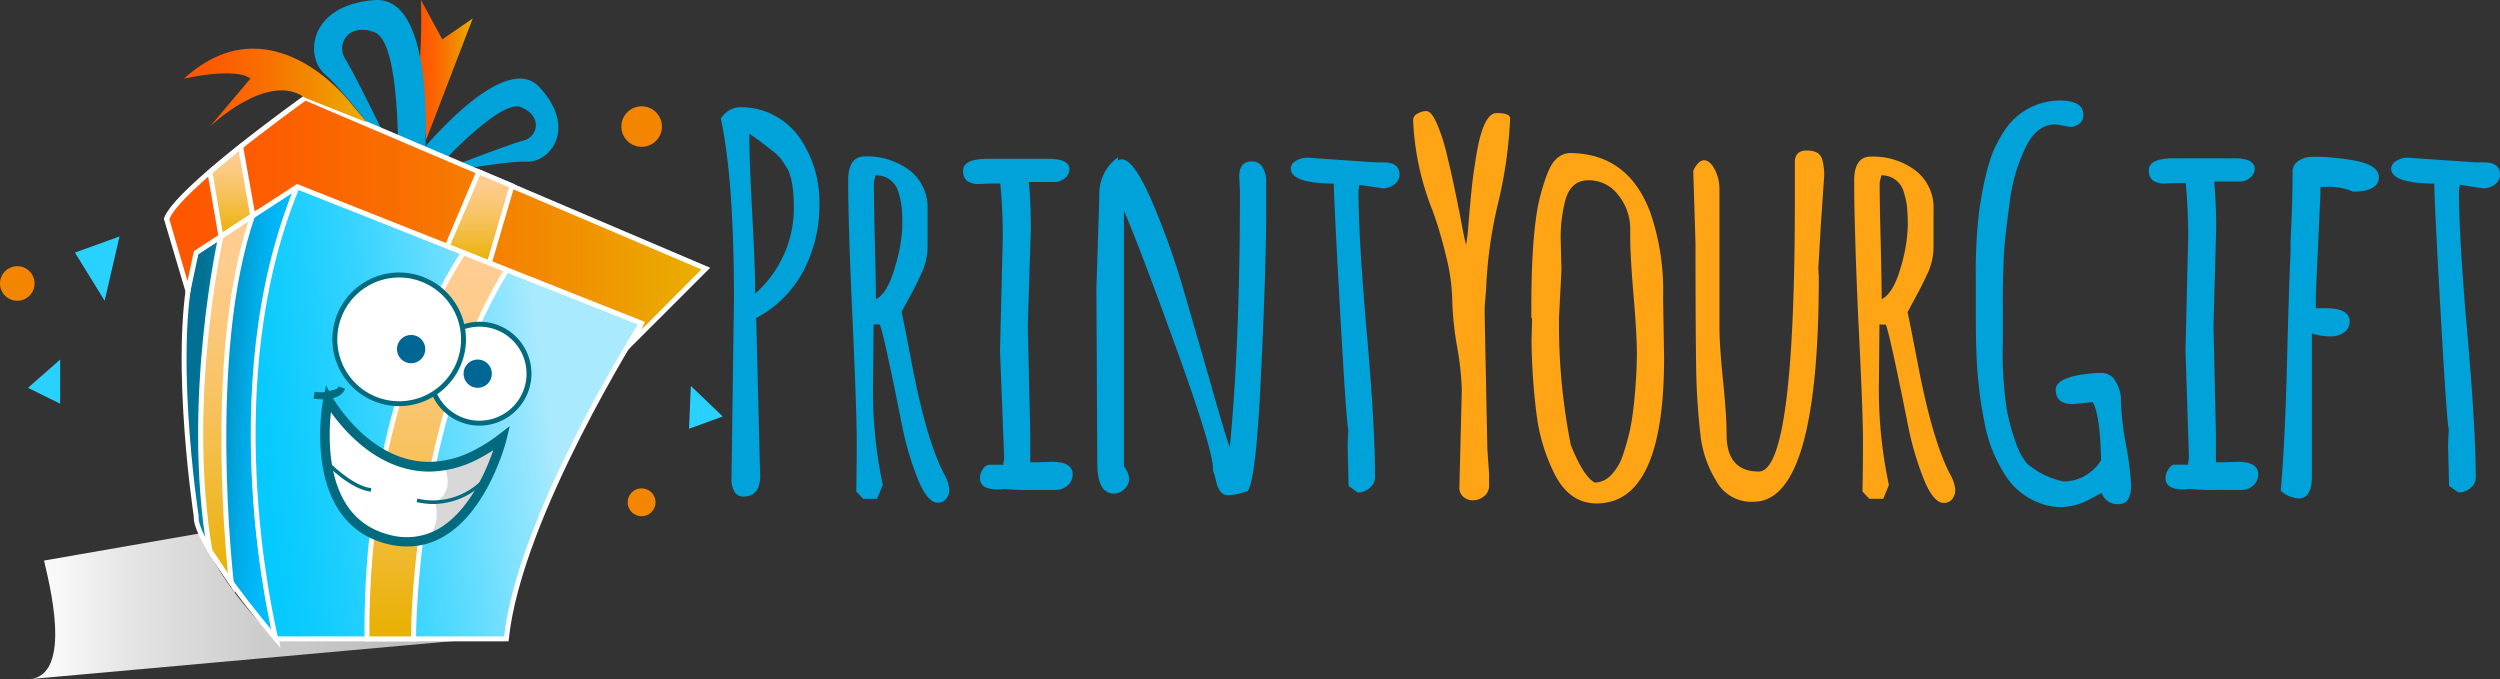
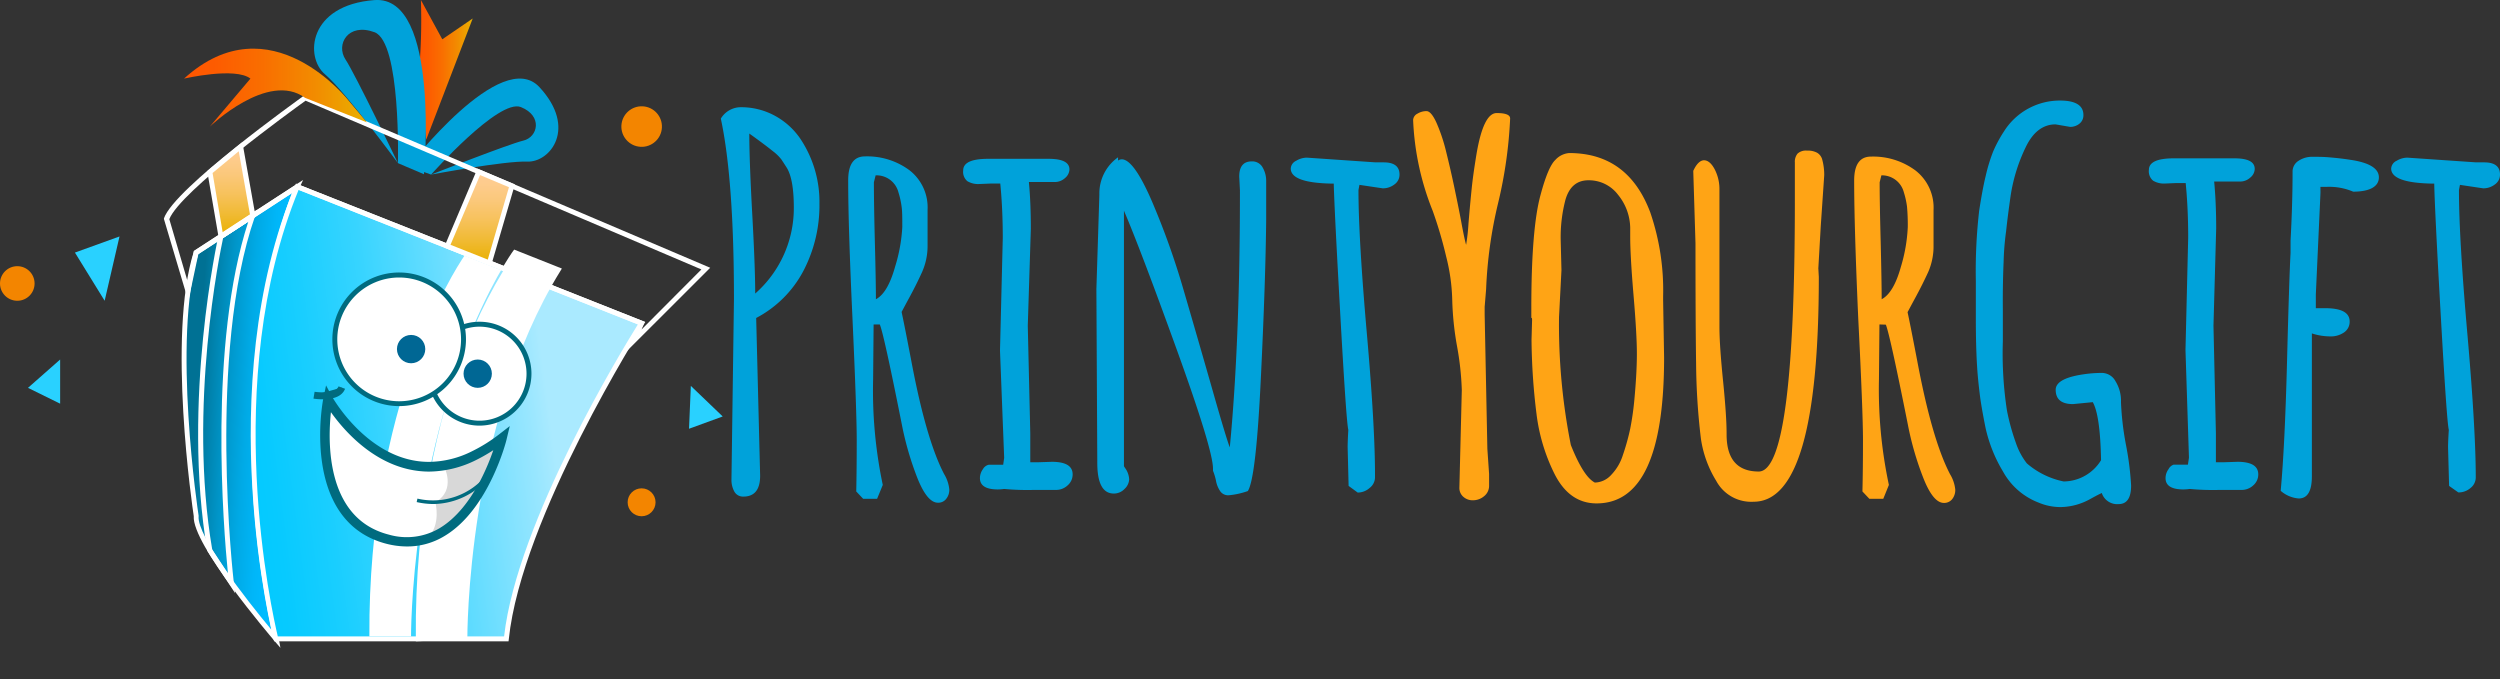
<svg xmlns="http://www.w3.org/2000/svg" xmlns:xlink="http://www.w3.org/1999/xlink" id="Layer_1" data-name="Layer 1" width="360" height="97.82" viewBox="0 0 360 97.82">
  <rect x="0" y="0" width="360" height="97.82" fill="#333333" stroke="none" />
  <defs>
    <style>.cls-1{fill:url(#linear-gradient)}.cls-2{fill:url(#linear-gradient-2)}.cls-3{fill:#00a2da}.cls-4{fill:url(#linear-gradient-3)}.cls-5{fill:#fff}.cls-6{fill:url(#linear-gradient-4)}.cls-7{fill:url(#linear-gradient-5)}.cls-8{fill:url(#linear-gradient-6)}.cls-16,.cls-9{fill:#006b7f}.cls-10{fill:#006794}.cls-11{fill:url(#linear-gradient-7)}.cls-12{fill:url(#linear-gradient-8)}.cls-13{fill:url(#linear-gradient-9)}.cls-14{fill:url(#linear-gradient-10)}.cls-15{fill:#d8d8d8}.cls-16{stroke:#006b7f;stroke-miterlimit:10}.cls-17{fill:#29d1ff}.cls-18{fill:#f38500}.cls-19{fill:#ffa415}</style>
    <linearGradient id="linear-gradient" x1="4.03" y1="88.4" x2="68.79" y2="88.4" gradientUnits="userSpaceOnUse">
      <stop offset="0" stop-color="#fff" />
      <stop offset=".25" stop-color="#e3e3e3" />
      <stop offset=".51" stop-color="#cdcdcd" />
      <stop offset=".77" stop-color="silver" />
      <stop offset="1" stop-color="#bcbcbc" />
    </linearGradient>
    <linearGradient id="linear-gradient-2" x1="60.25" y1="11.16" x2="68.07" y2="11.16" gradientUnits="userSpaceOnUse">
      <stop offset="0" stop-color="#f50" />
      <stop offset=".18" stop-color="#fd5c00" />
      <stop offset=".43" stop-color="#f96e00" />
      <stop offset=".72" stop-color="#f28c00" />
      <stop offset="1" stop-color="#e9b000" />
    </linearGradient>
    <linearGradient id="linear-gradient-3" x1="28.24" y1="59.7" x2="39.92" y2="60.44" gradientUnits="userSpaceOnUse">
      <stop offset="0" stop-color="#007194" />
      <stop offset=".06" stop-color="#00789e" />
      <stop offset=".35" stop-color="#0095c8" />
      <stop offset=".62" stop-color="#00aae6" />
      <stop offset=".84" stop-color="#00b6f8" />
      <stop offset="1" stop-color="#0bf" />
    </linearGradient>
    <linearGradient id="linear-gradient-4" x1="32.66" y1="63.92" x2="78.78" y2="57.72" gradientUnits="userSpaceOnUse">
      <stop offset="0" stop-color="#00c9ff" />
      <stop offset=".12" stop-color="#07caff" />
      <stop offset=".28" stop-color="#19ceff" />
      <stop offset=".48" stop-color="#37d4ff" />
      <stop offset=".69" stop-color="#62dcff" />
      <stop offset=".93" stop-color="#97e6ff" />
      <stop offset="1" stop-color="#aaeaff" />
    </linearGradient>
    <linearGradient id="linear-gradient-5" x1="62.9" y1="93.09" x2="62.9" y2="37.46" gradientUnits="userSpaceOnUse">
      <stop offset="0" stop-color="#e9b000" />
      <stop offset=".24" stop-color="#f0ba32" />
      <stop offset=".48" stop-color="#f7c25d" />
      <stop offset=".69" stop-color="#fbc87b" />
      <stop offset=".87" stop-color="#fecc8d" />
      <stop offset="1" stop-color="#ffcd94" />
    </linearGradient>
    <linearGradient id="linear-gradient-6" x1="23.98" y1="32.64" x2="101.65" y2="32.64" xlink:href="#linear-gradient-2" />
    <linearGradient id="linear-gradient-7" x1="69.06" y1="37.85" x2="69.06" y2="24.75" xlink:href="#linear-gradient-5" />
    <linearGradient id="linear-gradient-8" x1="33.32" y1="34.05" x2="33.32" y2="21.09" xlink:href="#linear-gradient-5" />
    <linearGradient id="linear-gradient-9" x1="32.66" y1="85.05" x2="32.66" y2="32.13" xlink:href="#linear-gradient-5" />
    <linearGradient id="linear-gradient-10" x1="26.5" y1="13.71" x2="52.83" y2="13.71" xlink:href="#linear-gradient-2" />
  </defs>
  <title>printyourgift_logo_fc</title>
-   <path class="cls-1" d="M28.89 77.88L6.34 81.81C6.88 84.3 10.8 98.66 4 98.91l64.76-5.82H39.74S32 86.06 28.89 77.88z" transform="translate(0 -1.09)" />
  <path class="cls-2" d="M60.25 12.41a87.13 87.13 0 0 0 .36-11.32l3.08 5.66 4.38-3-6.7 17.46s-.5-5-1.12-8.8z" transform="translate(0 -1.09)" />
  <path class="cls-3" d="M77.68 13.64C72.2 7.71 58.83 25.06 58.83 25.06l3.25 1.17s9.75-11 12.93-9.72 2.45 4.33.34 4.83-13.27 4.89-13.27 4.89 10.6-2 13.86-1.87 7.23-4.8 1.74-10.72z" transform="translate(0 -1.09)" />
  <path class="cls-3" d="M53.93 1.1c-9.53.72-10.07 8.2-7.13 10.69s10.5 12.79 10.5 12.79-6.13-12.79-7.55-14.93.35-5.34 4.18-3.92 3.37 18.85 3.37 18.85l3.75 1.6S63.45.39 53.93 1.1z" transform="translate(0 -1.09)" />
  <path class="cls-4" d="M39.74 93.09S27.9 79.32 28.25 75.4c0 0-3.93-25.63 0-37.94L42.81 28S31.1 53.4 39.74 93.09z" transform="translate(0 -1.09)" />
  <path class="cls-5" d="M40.38 94.38l-.91-1.06C39 92.75 27.62 79.48 27.9 75.41c-.18-1.17-3.83-26 0-38.06v-.12L43.65 27l-.52 1.11c-.11.25-11.55 25.79-3 64.89zM28.55 37.69c-3.8 12.13 0 37.4.05 37.65v.09c-.26 2.84 6.8 11.94 10.49 16.35C32 57.67 40 34.07 42.05 28.89z" transform="translate(0 -1.09)" />
  <path class="cls-6" d="M39.74 93.09S30.53 57.46 42.81 28l49.58 19.63S74.76 75.27 72.91 93.09z" transform="translate(0 -1.09)" />
  <path class="cls-5" d="M73.23 93.44H39.47l-.07-.26c-.09-.36-9.11-36.09 3.09-65.34l.13-.32 50.3 19.94-.24.36c-.17.28-17.6 27.78-19.41 45.3zM40 92.73h32.59C74.47 76.14 89.8 51.11 91.86 47.8L43 28.43c-11.35 27.64-3.78 60.99-3 64.3z" transform="translate(0 -1.09)" />
-   <path class="cls-7" d="M66.74 37.46S52.48 57 52.84 93.09h6.68S59.27 62.1 73 39.93z" transform="translate(0 -1.09)" />
-   <path class="cls-5" d="M59.88 93.44h-7.39v-.35c-.35-35.81 13.83-55.64 14-55.84l.16-.22 6.87 2.73-.22.36c-13.49 21.82-13.4 52.66-13.39 53zm-6.69-.71h6c0-3.5.68-31.93 13.27-52.63l-5.57-2.2C65.33 40.16 53 59.43 53.19 92.73z" transform="translate(0 -1.09)" />
-   <path class="cls-8" d="M42.81 28l49.58 19.63-1.07 2.47 10.33-10.33-57.72-24.59S25.4 28.37 24 32.64L27.07 43l1.18-5.55z" transform="translate(0 -1.09)" />
+   <path class="cls-5" d="M59.88 93.44v-.35c-.35-35.81 13.83-55.64 14-55.84l.16-.22 6.87 2.73-.22.36c-13.49 21.82-13.4 52.66-13.39 53zm-6.69-.71h6c0-3.5.68-31.93 13.27-52.63l-5.57-2.2C65.33 40.16 53 59.43 53.19 92.73z" transform="translate(0 -1.09)" />
  <path class="cls-5" d="M90.25 51.66l1.67-3.83-49.07-19.46-14.29 9.31-1.44 6.76-3.51-11.8v-.11C25.09 28.19 43 15.44 43.72 14.89l.17-.11.18.08 58.2 24.79zM42.77 27.58l50.09 19.86-.48 1.1 8.62-8.65-57-24.3c-1.8 1.29-18.07 13.05-19.62 17.06L27 41.57l.92-4.32z" transform="translate(0 -1.09)" />
  <circle class="cls-5" cx="69.05" cy="54.9" r="7.13" transform="rotate(-76.5 68.351 54.357)" />
  <path class="cls-9" d="M69.05 62.38a7.48 7.48 0 1 1 7.48-7.48 7.49 7.49 0 0 1-7.48 7.48zm0-14.25a6.77 6.77 0 1 0 6.77 6.77 6.78 6.78 0 0 0-6.77-6.77z" transform="translate(0 -1.09)" />
  <circle class="cls-10" cx="68.79" cy="53.81" r="2.04" />
  <circle class="cls-5" cx="57.48" cy="48.87" r="9.26" />
  <path class="cls-9" d="M57.48 59.57A9.62 9.62 0 1 1 67.1 50a9.63 9.63 0 0 1-9.62 9.57zm0-18.52A8.91 8.91 0 1 0 66.39 50a8.92 8.92 0 0 0-8.91-8.95z" transform="translate(0 -1.09)" />
  <circle class="cls-10" cx="59.2" cy="50.27" r="2.04" />
  <path class="cls-11" d="M68.94 24.75l-4.53 10.7 6.06 2.4 3.25-11.1-4.78-2z" />
  <path class="cls-5" d="M70.7 39.41l-6.76-2.68 4.81-11.36 5.4 2.27zm-5.83-3.07l5.37 2.13 3.05-10.42-4.16-1.75z" transform="translate(0 -1.09)" />
  <path class="cls-12" d="M30.22 24.75l1.6 9.3 4.6-3-1.76-9.96-4.44 3.66z" />
  <path class="cls-5" d="M31.56 35.73l-1.72-10 5.06-4.17 1.91 10.74zM30.61 26l1.46 8.57L36 32l-1.62-9.13z" transform="translate(0 -1.09)" />
-   <path class="cls-13" d="M31.82 35.14s-5.33 23.47-1.6 45.22l3.1 4.69s-3.94-32.83 3.1-52.92z" transform="translate(0 -1.09)" />
  <path class="cls-5" d="M33.85 86.5l-4-6.08c-3.7-21.57 1.55-45.13 1.6-45.36v-.14l5.6-3.65-.34 1C29.82 52 33.64 84.69 33.67 85zm-3.29-6.27l2.26 3.42C32.18 77.18 30 50.56 35.76 33l-3.63 2.36c-.43 1.97-5.08 24.32-1.57 44.87z" transform="translate(0 -1.09)" />
  <path class="cls-14" d="M50.24 15.62S38.94 1.09 26.5 12.41c0 0 7.4-1.71 9.56 0l-5.84 6.91s8.37-8.06 13.71-4.14l8.9 3.53z" transform="translate(0 -1.09)" />
  <path class="cls-5" d="M47.24 58.56s7.95 14.49 21 8.12a23 23 0 0 0 4-2.52S68 81.82 55.86 78.74s-8.62-20.18-8.62-20.18z" transform="translate(0 -1.09)" />
-   <path class="cls-9" d="M53.41 71.88C50.49 71.6 47 68 46.85 67.82l.37-.35s3.51 3.64 6.24 3.91z" transform="translate(0 -1.09)" />
  <path class="cls-15" d="M63.88 68.12s1.93 3.51-1.19 5.29c0 0 .9 3.25-1.17 5.24 0 0 8.18-3 10.75-14.49 0 0-5.39 3.84-8.39 3.96z" transform="translate(0 -1.09)" />
  <path class="cls-9" d="M62.42 73.67a11.28 11.28 0 0 1-2.42-.28l.11-.5a9.91 9.91 0 0 0 10-3.49l.41.3a10.58 10.58 0 0 1-8.1 3.97z" transform="translate(0 -1.09)" />
  <path class="cls-16" d="M58.61 79.28a11.51 11.51 0 0 1-2.8-.36C43.7 75.84 47 58.69 47.06 58.52l.1-.48.23.43c.07.12 5.42 9.63 14.38 9.63a14.57 14.57 0 0 0 6.42-1.58 23.23 23.23 0 0 0 4-2.5l.4-.31-.12.5c0 .09-2.48 9.9-8.69 13.62a9.76 9.76 0 0 1-5.17 1.45zM47.33 59.06c-.43 2.76-2.1 16.8 8.57 19.51a9.77 9.77 0 0 0 7.67-1c5.28-3.17 7.8-10.87 8.39-12.91a23.63 23.63 0 0 1-3.61 2.22 15 15 0 0 1-6.59 1.62c-8.07-.04-13.26-7.56-14.43-9.44zM45.22 58s3.39.55 4-1.1" transform="translate(0 -1.09)" />
  <path class="cls-17" d="M10.79 36.37l4.28 6.94 2.14-9.26-6.42 2.32zm-2.13 15.4l-4.63 4.08 4.63 2.28v-6.36z" />
  <circle class="cls-18" cx="92.39" cy="19.32" r="2.92" transform="rotate(-81.18 91.755 18.768)" />
  <circle class="cls-18" cx="92.39" cy="72.33" r="2.01" />
  <path class="cls-17" d="M99.48 55.57l-.26 6.17 4.85-1.77-4.59-4.4z" />
  <circle class="cls-18" cx="2.49" cy="40.82" r="2.49" />
  <path class="cls-3" d="M105.33 70.17l.36-26q0-17.16-1.89-26a3.36 3.36 0 0 1 2.81-1.64 10.15 10.15 0 0 1 4.94 1.21 10.53 10.53 0 0 1 3.61 3.2A16.33 16.33 0 0 1 118 30.4a20.37 20.37 0 0 1-2.31 9.7 16.17 16.17 0 0 1-6.8 6.78l.57 22.72c0 2-.81 3-2.42 3a1.42 1.42 0 0 1-1.32-.77 3.45 3.45 0 0 1-.39-1.66zm3.42-26.81A16.38 16.38 0 0 0 114.31 31c0-2.73-.34-4.64-1-5.73-.33-.52-.6-.93-.8-1.23a6.37 6.37 0 0 0-1.23-1.19c-.74-.6-1.86-1.44-3.38-2.53 0 2.56.14 6.41.42 11.53s.43 8.95.43 11.51zm17.05 4.45l-.07 7.9a65.87 65.87 0 0 0 1.39 15.21l-.82 2h-2l-1-1.06q.07-3.28.07-7.36t-.61-17.5q-.62-13.35-.62-19.94c0-2.3.8-3.45 2.42-3.45a10.23 10.23 0 0 1 6.41 2 6.77 6.77 0 0 1 2.6 5.7v5.12a9.21 9.21 0 0 1-.79 3.83c-.52 1.15-1.12 2.36-1.81 3.63s-1.07 2-1.14 2.12c.26 1.19.72 3.51 1.39 7q2.13 11.35 4.73 16.34a5.28 5.28 0 0 1 .75 2.23 2.07 2.07 0 0 1-.45 1.35 1.43 1.43 0 0 1-1.19.55q-1.53 0-2.94-3.51a44.61 44.61 0 0 1-2.26-7.78q-2.6-13.06-3.17-14.38zm.29-21.47l-.25 1q0 3 .14 8.64c.1 3.76.15 6.5.15 8.2q1.7-.89 2.75-4.64a23.34 23.34 0 0 0 1.05-5.75c0-1.33 0-2.31-.1-2.94a11.79 11.79 0 0 0-.46-2.08 3.25 3.25 0 0 0-3.28-2.43zM148 48l.36 15.49v4.17h1l2.1-.07c2 0 3 .6 3 1.81a2.06 2.06 0 0 1-.73 1.59 2.42 2.42 0 0 1-1.69.65h-3.2a36.3 36.3 0 0 1-4.24-.14 7 7 0 0 1-.89.07c-1.73 0-2.6-.54-2.6-1.63a2.24 2.24 0 0 1 .43-1.29 1.3 1.3 0 0 1 .85-.64h2.07l.14-1-.6-15.43.4-16.23q0-4.17-.36-7.83h-1.39l-1.67.07a3 3 0 0 1-1.68-.41 1.75 1.75 0 0 1-.6-1.55c0-1.12 1.2-1.67 3.59-1.67H151c2 0 3 .51 3 1.53a1.67 1.67 0 0 1-.64 1.24 2.15 2.15 0 0 1-1.46.57h-3.74c.19 2 .28 4.25.28 6.77zm9.88-5.28l.43-13.6a6.36 6.36 0 0 1 2.69-5.38v.47a1 1 0 0 1 .53-.18q1.71 0 4.28 5.89a110.42 110.42 0 0 1 4.63 12.94q2.06 7.05 4.11 14.22c1.36 4.79 2.21 7.59 2.54 8.43q1.47-15.29 1.46-37l-.1-2c0-1.45.6-2.18 1.81-2.18a1.69 1.69 0 0 1 1.55.86 3.81 3.81 0 0 1 .52 2v5.52q-.08 8.58-.77 22.91t-1.87 16.18a11.31 11.31 0 0 1-2.76.61 1.39 1.39 0 0 1-1.17-.52 3.84 3.84 0 0 1-.66-1.58 7.78 7.78 0 0 0-.43-1.43v-.32q0-2.7-5.24-17.19t-7.58-19.94v36.75c0 .09.14.26.29.49a3 3 0 0 1 .46 1.46 2 2 0 0 1-.66 1.36 2.1 2.1 0 0 1-1.55.67q-2.39 0-2.38-4.45zm36.32 28.34l-.14-5.59s0-.86.1-2.49q-.28-.93-1.15-16.45t-.95-19h-.28q-5.91-.11-5.91-2.17a1.3 1.3 0 0 1 .78-1.12 3.05 3.05 0 0 1 1.53-.45l9.9.68h1.17c1.52 0 2.28.59 2.28 1.75a1.71 1.71 0 0 1-.75 1.44 2.7 2.7 0 0 1-1.67.55l-3.35-.5-.14.75q0 6.91 1.21 20.69t1.17 20.7a1.94 1.94 0 0 1-.78 1.51 2.59 2.59 0 0 1-1.71.66z" transform="translate(0 -1.09)" />
  <path class="cls-19" d="M210.15 71.34l.35-14.09a42.25 42.25 0 0 0-.69-6.32 43.53 43.53 0 0 1-.69-6.73 27.62 27.62 0 0 0-.88-6.2 59.94 59.94 0 0 0-1.94-6.57 39.19 39.19 0 0 1-2.81-13.06 1.08 1.08 0 0 1 .62-.91 2.49 2.49 0 0 1 1.3-.37c.45 0 .93.55 1.44 1.67a24.76 24.76 0 0 1 1.41 4.24c.43 1.73.83 3.47 1.19 5.2s.71 3.41 1 5 .53 2.67.67 3.15a28.56 28.56 0 0 0 .34-3.05c.13-1.6.28-3.24.45-4.93s.43-3.42.71-5.12q1-5.88 2.9-5.88c1.29 0 1.94.26 1.94.78a64.23 64.23 0 0 1-1.74 12.22A63.51 63.51 0 0 0 214 42.75l-.21 2.53v1.11l.39 19.33.25 3.63V71a1.9 1.9 0 0 1-.73 1.55 2.47 2.47 0 0 1-1.58.58 2 2 0 0 1-1.41-.51 1.67 1.67 0 0 1-.56-1.28zM220.54 50l.08-2.78c0-.24 0-.36-.11-.36V45.5q0-11.47 1.32-16.31c.73-2.73 1.44-4.41 2.13-5.06a3 3 0 0 1 2-1q8.47 0 11.68 8.55a34.6 34.6 0 0 1 1.85 12.1v.54l.14 8.26q0 21-9.72 21c-2.68 0-4.73-1.49-6.16-4.45a26.55 26.55 0 0 1-2.49-8.41 91.79 91.79 0 0 1-.72-10.72zm4.31-10l-.35 6.73a88.41 88.41 0 0 0 1.7 18.44q1.83 4.59 3.46 5.41a3.29 3.29 0 0 0 2.34-1.09 7.2 7.2 0 0 0 1.69-2.86 32.41 32.41 0 0 0 1.06-3.8 40.78 40.78 0 0 0 .6-4.2q.36-3.87.36-6.62t-.48-8.4c-.32-3.77-.48-6.59-.48-8.44v-1.28a7.71 7.71 0 0 0-1.75-4.75 5.25 5.25 0 0 0-4.27-2.09c-1.66 0-2.77.94-3.31 2.82a21.26 21.26 0 0 0-.68 5.8zm36.99-.27l.07 1.24q0 32.37-9.39 32.37a5.72 5.72 0 0 1-5.38-3 15.93 15.93 0 0 1-2.21-6.09 95.67 95.67 0 0 1-.69-10.69q-.09-6-.09-17.43l-.32-10.43c.45-1 1-1.53 1.55-1.53s1.09.44 1.55 1.33a6.17 6.17 0 0 1 .67 2.83V48.2q0 2.59.52 7.73t.51 7.72c0 3.56 1.55 5.34 4.63 5.34q5.21 0 5.2-39.19v-5.31a1.83 1.83 0 0 1 .39-1.28 1.77 1.77 0 0 1 1.37-.43 2.76 2.76 0 0 1 1.47.32 1.64 1.64 0 0 1 .68.86 8.41 8.41 0 0 1 .32 2.35l-.5 7.33zm8.8 8.08l-.07 7.9A66 66 0 0 0 272 70.92l-.81 2h-2l-1-1.06q.08-3.28.08-7.36t-.68-17.5Q267 33.68 267 27.09c0-2.3.81-3.45 2.42-3.45a10.21 10.21 0 0 1 6.41 2 6.77 6.77 0 0 1 2.6 5.7v5.12a9.2 9.2 0 0 1-.78 3.83c-.53 1.15-1.13 2.36-1.82 3.63s-1.07 2-1.14 2.12c.26 1.19.72 3.51 1.39 7q2.13 11.35 4.73 16.34a5.28 5.28 0 0 1 .75 2.23 2.12 2.12 0 0 1-.44 1.35 1.46 1.46 0 0 1-1.2.55q-1.53 0-2.93-3.51a43.76 43.76 0 0 1-2.26-7.78q-2.61-13.06-3.17-14.38zm.28-21.47l-.25 1q0 3 .15 8.64c.09 3.76.14 6.5.14 8.2q1.71-.89 2.76-4.64a23.34 23.34 0 0 0 1-5.75 29.09 29.09 0 0 0-.11-2.94 11.79 11.79 0 0 0-.46-2.08 3.25 3.25 0 0 0-3.23-2.43z" transform="translate(0 -1.09)" />
  <path class="cls-3" d="M301.36 59l-2.85.28c-1.66 0-2.49-.69-2.49-2.06q0-1.78 4.7-2.32a18 18 0 0 1 2-.11 2.26 2.26 0 0 1 1.92 1.21 5.32 5.32 0 0 1 .78 3 41.83 41.83 0 0 0 .73 6.21 42.6 42.6 0 0 1 .73 5.8q0 2.67-1.8 2.67a2.33 2.33 0 0 1-2.4-1.53v-.07c-.29.12-.82.39-1.6.82a9 9 0 0 1-4.38 1.21 8.11 8.11 0 0 1-3.13-.64 9.86 9.86 0 0 1-5.13-4.47 20.87 20.87 0 0 1-2.53-6.34c-.4-2-.68-3.61-.82-4.77s-.3-2.54-.39-4.06q-.18-2.88-.18-6.94v-5.38a76.34 76.34 0 0 1 .48-10.08c.31-2 .62-3.71.94-5a24 24 0 0 1 1.06-3.49 18.94 18.94 0 0 1 1.58-2.94 9.5 9.5 0 0 1 8.08-4.43c2.23 0 3.35.71 3.35 2.08a1.52 1.52 0 0 1-.57 1.25 2.07 2.07 0 0 1-1.35.46L296 19c-1.83 0-3.27 1.13-4.31 3.31a24.53 24.53 0 0 0-2.14 6.83c-.31 2.16-.53 3.91-.67 5.24a39.31 39.31 0 0 0-.36 4.45c-.1 2.3-.13 4.6-.11 6.91v4.52a54.16 54.16 0 0 0 .59 9.94 32 32 0 0 0 1.3 4.7 9.9 9.9 0 0 0 1.57 2.92 11.65 11.65 0 0 0 5.3 2.6 6.37 6.37 0 0 0 5.38-3.06c-.08-4.36-.48-7.1-1.19-8.36zm17.38-11l.35 15.49v4.17h1l2.1-.07c2 0 3 .6 3 1.81a2.06 2.06 0 0 1-.73 1.59 2.44 2.44 0 0 1-1.69.65h-3.21a36.08 36.08 0 0 1-4.23-.14 7.13 7.13 0 0 1-.89.07c-1.74 0-2.6-.54-2.6-1.63a2.17 2.17 0 0 1 .43-1.29A1.3 1.3 0 0 1 313 68h2.06l.15-1-.5-15.49.39-16.23q0-4.17-.36-7.83h-1.34l-1.68.07a3 3 0 0 1-1.67-.41 1.75 1.75 0 0 1-.61-1.55c0-1.12 1.2-1.67 3.6-1.67h8.69c2 0 2.95.51 2.95 1.53a1.64 1.64 0 0 1-.64 1.24 2.13 2.13 0 0 1-1.46.57h-3.74c.19 2 .29 4.25.29 6.77zm15.41-19.17l-.67 14.64v2h1.35c2.35 0 3.52.64 3.52 1.92a1.85 1.85 0 0 1-.78 1.55 3.33 3.33 0 0 1-2.05.59 8.48 8.48 0 0 1-2.61-.43v20.57c0 2.14-.63 3.2-1.89 3.2a4.47 4.47 0 0 1-2.6-1.1q.6-6.51.91-18.53t.51-15.72v-1.78c.19-3.54.29-6.83.29-9.9a1.82 1.82 0 0 1 .87-1.6 3.51 3.51 0 0 1 2-.57c.72 0 1.5 0 2.33.07s1.89.17 3.1.36c2.75.4 4.13 1.25 4.13 2.53s-1.24 2.06-3.7 2.06A8.84 8.84 0 0 0 335 28h-.86zm18.52 42.23l-.15-5.59s0-.86.11-2.49q-.28-.93-1.16-16.45t-.94-19h-.29q-5.91-.11-5.91-2.17a1.31 1.31 0 0 1 .79-1.12 3.05 3.05 0 0 1 1.53-.45l9.9.68h1.17c1.52 0 2.28.59 2.28 1.75a1.71 1.71 0 0 1-.75 1.44 2.72 2.72 0 0 1-1.67.55l-3.35-.5-.14.75q0 6.91 1.21 20.69t1.21 20.72a1.94 1.94 0 0 1-.78 1.51A2.59 2.59 0 0 1 354 72z" transform="translate(0 -1.09)" />
</svg>